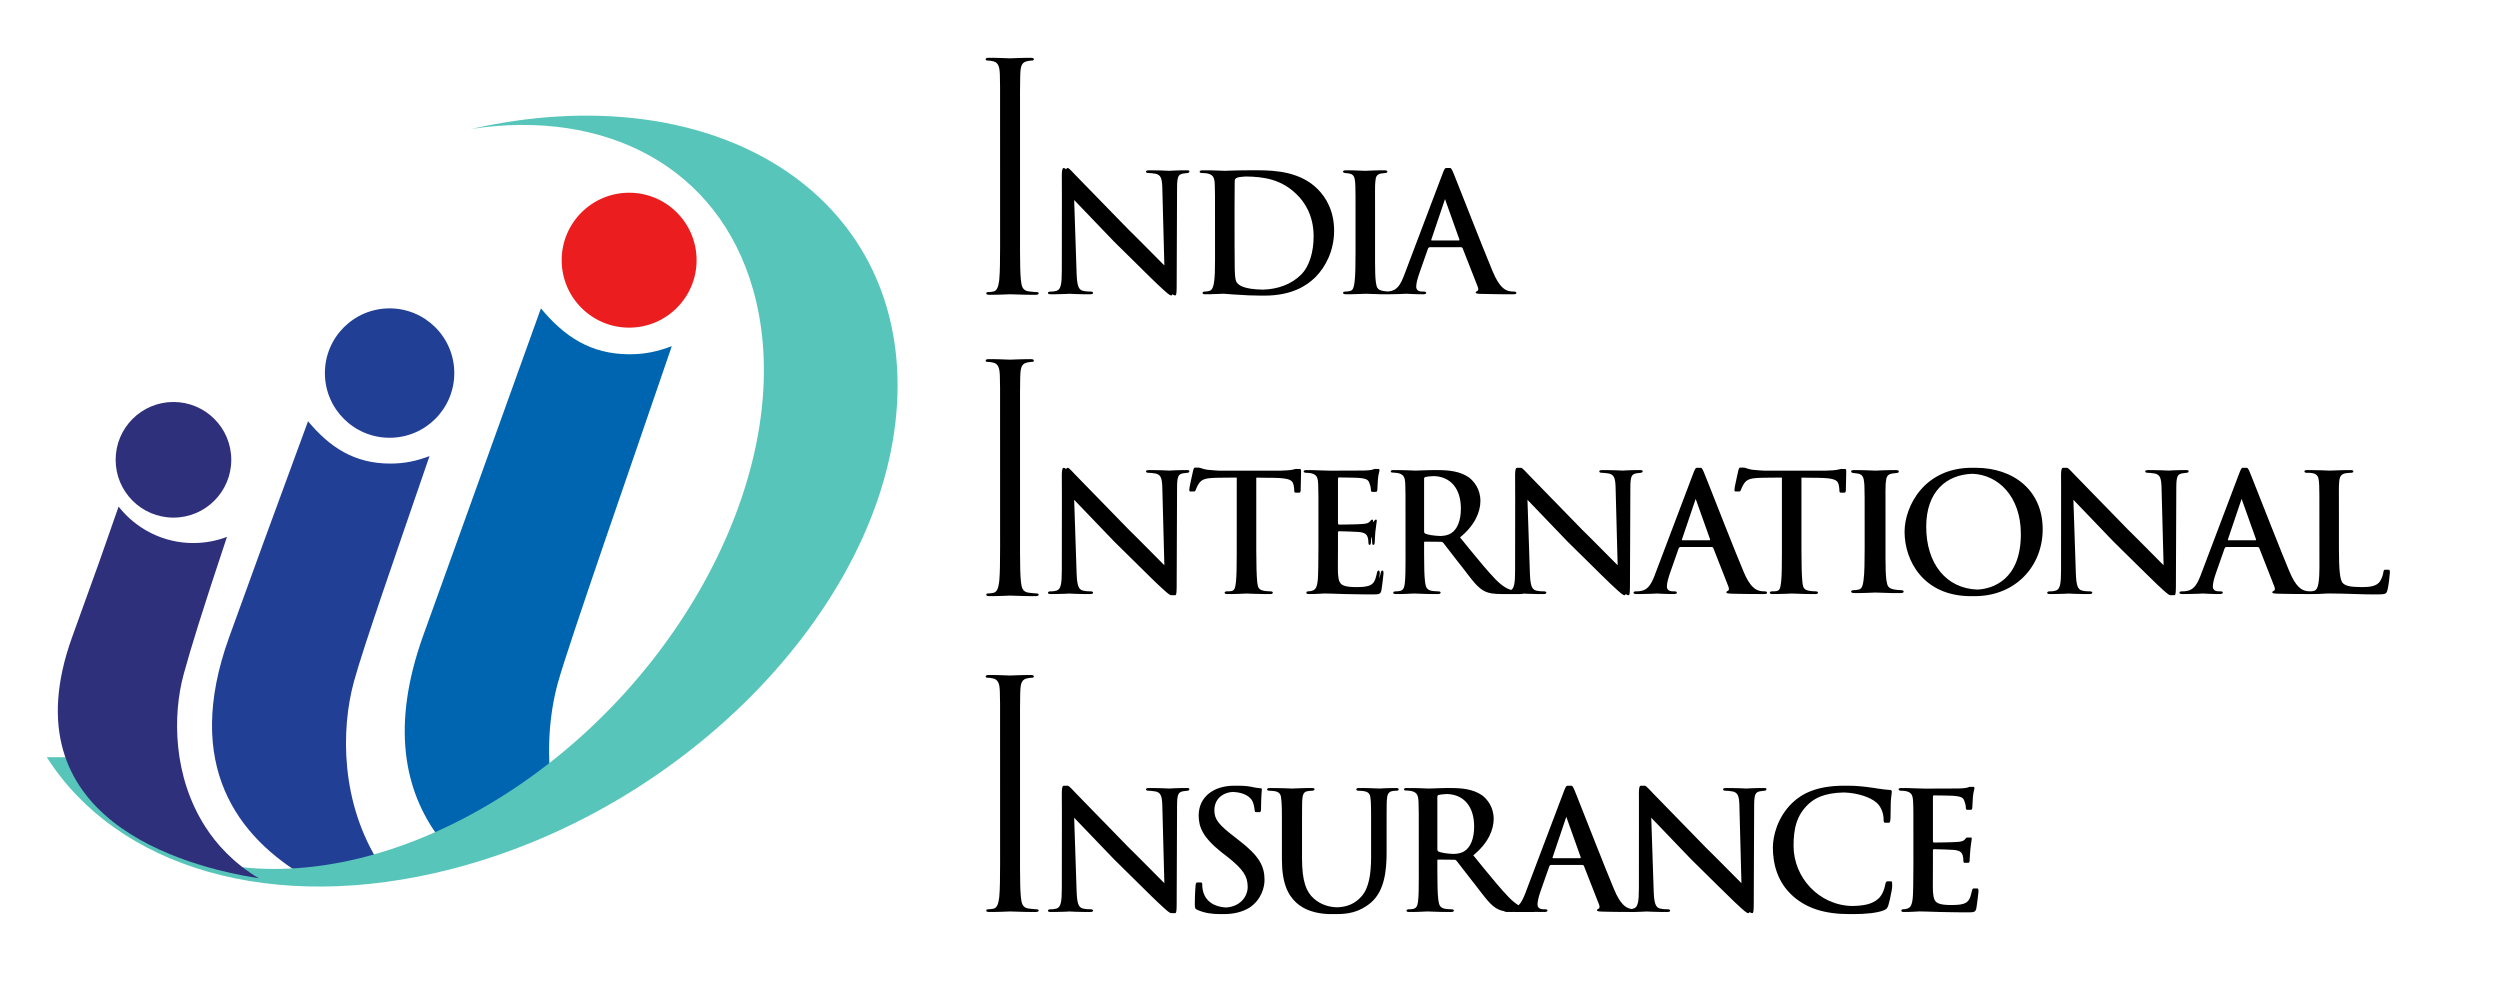
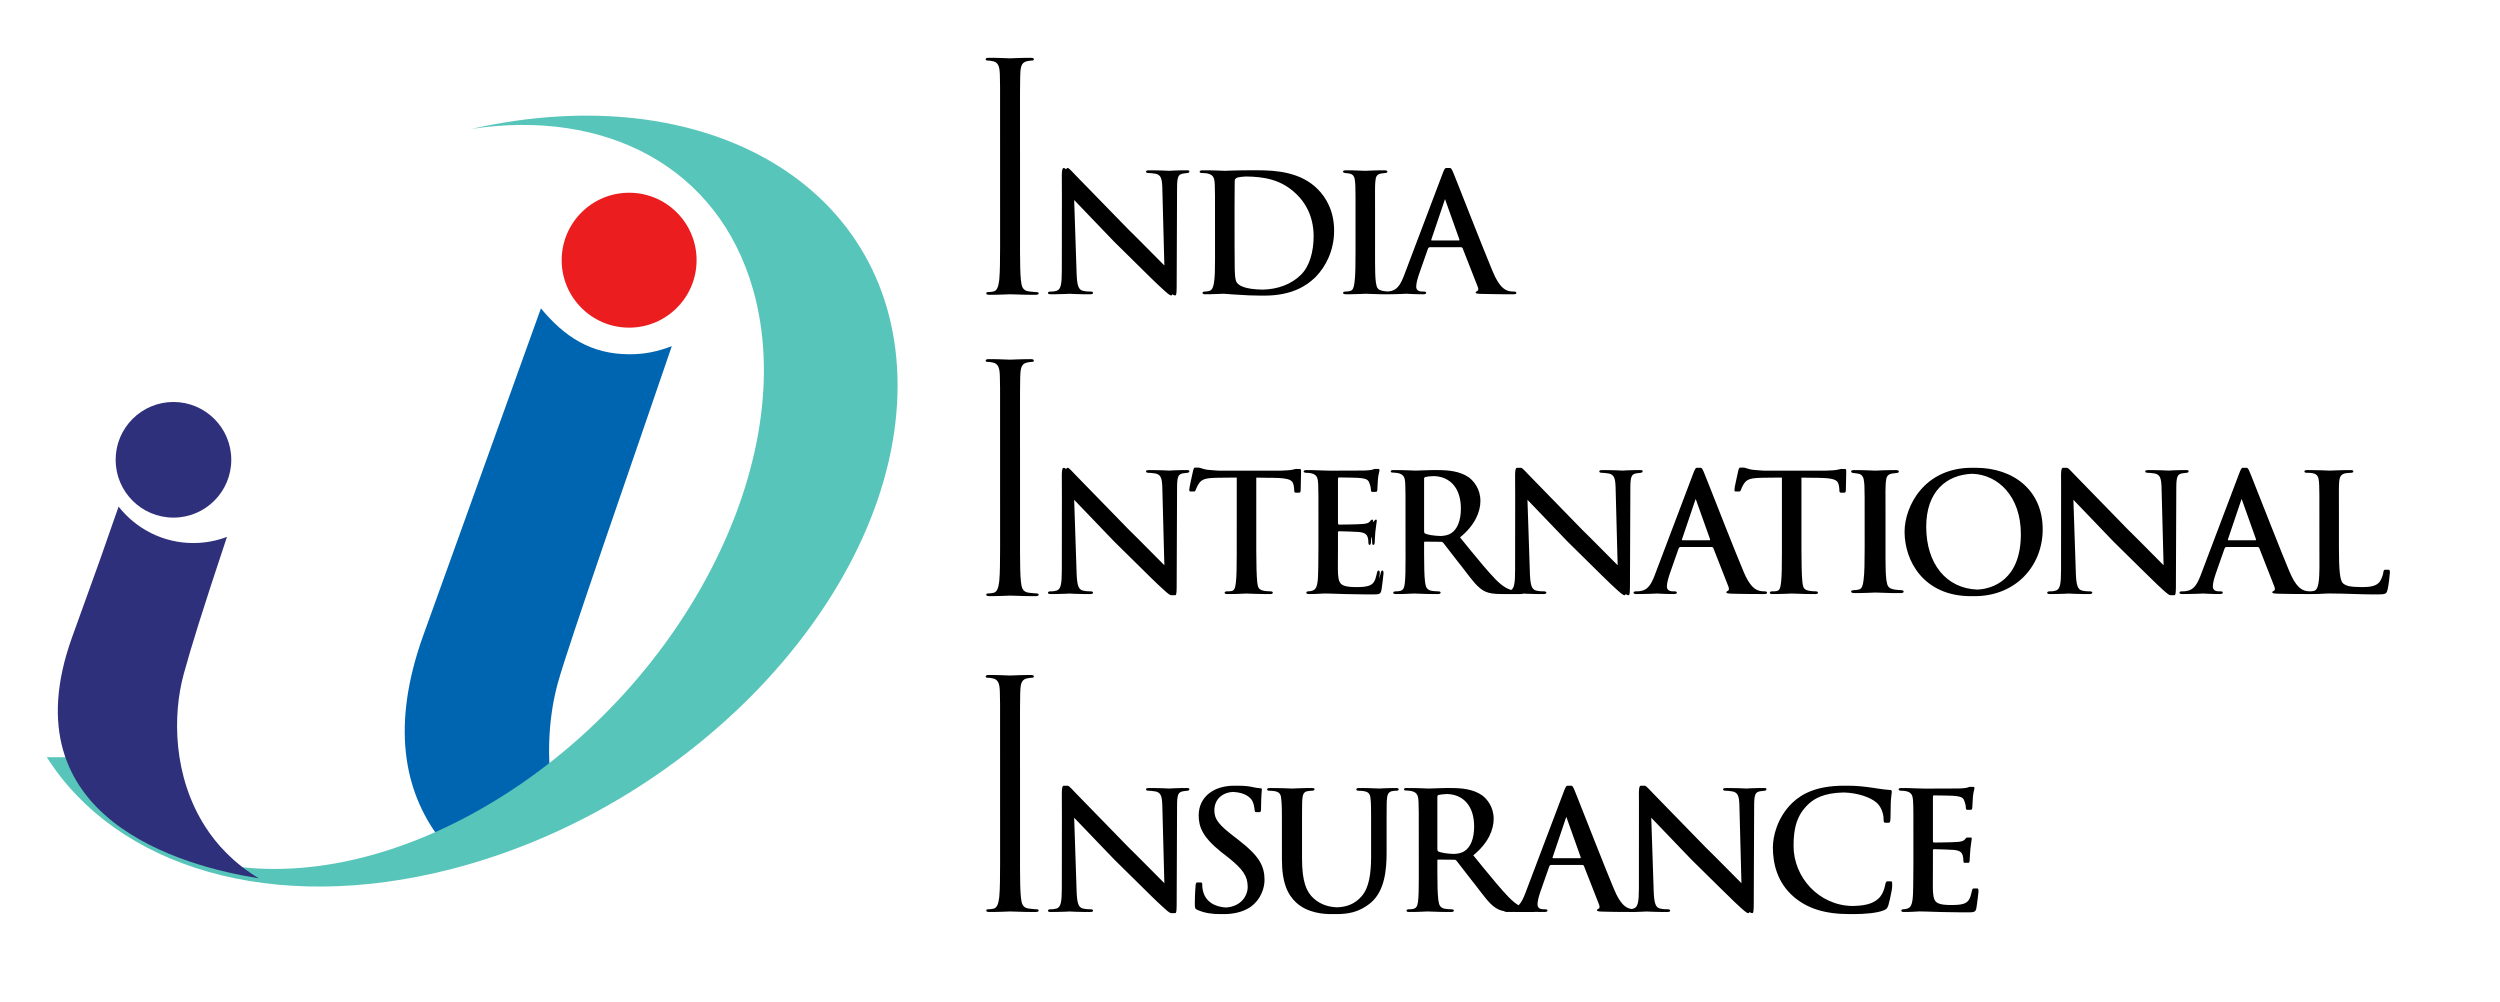
<svg xmlns="http://www.w3.org/2000/svg" width="908px" height="364px" viewBox="0 0 908 364" version="1.1">
  <title>Artboard</title>
  <g id="Artboard" stroke="none" stroke-width="1" fill="none" fill-rule="evenodd">
    <g id="logo-color-square" transform="translate(17, 21)" fill-rule="nonzero">
      <g id="Group" transform="translate(0, 21)">
-         <path d="M111.576,205.451 C115.07,192.732 126.763,159.327 139,123.656 C134.326,125.406 130.063,126.371 124.778,126.371 C111.601,126.371 102.731,120.398 94.876,111 L78.421,155.811 C74.785,165.776 70.718,176.99 66.191,189.538 C49.509,235.808 69.066,262.104 94.817,277 C105.359,276.554 111.668,274.742 121.046,272.027 C106.699,249.758 106.736,223.059 111.576,205.451 Z" id="Path" fill="#213F95" />
-         <path d="M183.508,245.113 C181.341,230.765 182.637,216.929 185.568,206.208 C189.334,192.406 213.817,122.414 227,83.724 C221.968,85.627 217.373,86.67 211.675,86.67 C197.479,86.67 187.922,80.192 179.461,70 L149.844,152.368 C145.93,163.18 141.548,175.336 136.67,188.948 C124.962,221.632 129.824,245.127 142.302,262 L183.508,245.113 Z" id="Path" fill="#0065B0" />
+         <path d="M183.508,245.113 C181.341,230.765 182.637,216.929 185.568,206.208 C189.334,192.406 213.817,122.414 227,83.724 C221.968,85.627 217.373,86.67 211.675,86.67 C197.479,86.67 187.922,80.192 179.461,70 L149.844,152.368 C145.93,163.18 141.548,175.336 136.67,188.948 C124.962,221.632 129.824,245.127 142.302,262 L183.508,245.113 " id="Path" fill="#0065B0" />
        <path d="M154.209,4.834 C202.78,-2.575 243.802,18.446 256.521,63.169 C274.146,125.11 230.808,209.044 159.718,250.643 C96.65,287.551 32.931,278.729 7.052,233.013 L0,233.013 C25.286,272.904 81.783,290.575 147.429,273.518 C236.661,250.331 309,171.756 309,98.015 C309,26.147 240.294,-14.591 154.209,4.834 Z" id="Path" fill="#57C5BA" />
        <path d="M67,125.001 C67,136.599 57.6,146 46.001,146 C34.4,146 25,136.599 25,125.001 C25,113.401 34.4,104 46.001,104 C57.6,104 67,113.401 67,125.001 Z" id="Path" fill="#2E307B" />
-         <path d="M148,93.501 C148,106.482 137.478,117 124.502,117 C111.523,117 101,106.482 101,93.501 C101,80.523 111.523,70 124.502,70 C137.478,70 148,80.523 148,93.501 Z" id="Path" fill="#213F95" />
        <path d="M236,52.499 C236,66.029 225.031,77 211.5,77 C197.969,77 187,66.029 187,52.499 C187,38.97 197.969,28 211.5,28 C225.031,28 236,38.97 236,52.499 Z" id="Path" fill="#EB1D1F" />
        <path d="M57.697,258.484 C45.689,239.904 45.704,217.565 49.72,202.854 C52.346,193.253 56.515,179.742 65.436,152.988 C61.636,154.434 57.517,155.232 53.215,155.232 C42.221,155.232 32.421,150.062 26.072,142 L19.235,161.543 C16.229,169.841 12.864,179.17 9.12,189.612 C-14.467,255.445 49.553,272.69 77,277 C67.651,271.378 61.574,264.481 57.697,258.484 Z" id="Path" fill="#2E307B" />
      </g>
      <path d="M432.644,264.37 C435.088,264.37 436.763,264.58 438.299,264.93 L439.103,265.092 C439.724,265.209 440.115,265.259 440.439,265.274 L440.673,265.28 C441.161,265.28 441.301,265.42 441.301,265.7 L441.161,267.678 C441.101,268.668 441.042,270.005 441.026,271.646 L441.022,272.491 C441.022,273.542 440.882,273.962 440.533,273.962 C440.184,273.962 439.513,273.962 439.164,273.962 C438.815,273.962 438.745,273.682 438.675,273.192 L438.611,272.635 C438.515,271.898 438.321,270.816 437.838,269.901 L437.729,269.715 C437.233,268.908 435.596,266.836 430.816,266.627 C426.916,266.846 424.057,269.324 424.057,273.332 C424.057,276.622 425.733,278.653 431.527,283.064 L433.133,284.324 C440.393,289.925 442.278,293.636 442.278,298.607 C442.278,301.128 441.231,305.609 436.973,308.549 C434.25,310.3 430.899,311 427.548,311 C427.293,311 427.04,310.997 426.789,310.992 L426.737,310.993 L426.179,311 C423.247,311 420.524,310.65 417.872,309.46 C417.012,309.062 416.966,308.789 416.964,307.333 L416.964,307.079 C416.964,303.858 417.173,301.478 417.243,300.498 C417.313,299.868 417.453,299.517 417.802,299.517 C418.151,299.517 418.821,299.517 419.171,299.517 C419.52,299.517 419.659,299.727 419.659,300.218 L419.662,300.555 C419.668,300.946 419.696,301.482 419.806,302.039 L419.869,302.318 C420.723,306.603 424.425,308.406 428.235,308.601 C433.582,308.311 436.162,304.493 436.162,301.128 C436.162,297.137 434.347,294.686 429.251,290.555 L426.458,288.385 C419.756,282.994 418.36,279.283 418.36,275.152 C418.36,268.711 423.456,264.37 431.275,264.37 C431.556,264.37 431.826,264.372 432.087,264.378 L432.644,264.37 Z M490.034,265.21 C490.732,265.21 491.011,265.35 491.011,265.7 C491.011,265.98 490.732,266.19 490.313,266.19 L489.956,266.193 C489.739,266.198 489.522,266.213 489.056,266.26 C487.102,266.47 486.822,267.73 486.683,269.761 L486.642,271.289 C486.628,272.084 486.621,273.094 486.617,274.659 L486.613,278.645 L486.613,288.665 C486.613,294.966 485.915,302.528 480.958,306.799 C476.562,310.53 472.232,310.975 468.538,310.999 L467.478,310.996 L466.814,311 L466.134,310.996 C463.625,310.962 457.864,310.599 453.759,306.799 C450.757,303.998 448.593,299.797 448.593,291.116 L448.585,275.453 C448.574,273.012 448.547,271.744 448.479,270.749 L448.438,270.235 L448.384,269.691 C448.317,267.879 447.993,266.71 446.062,266.37 L445.801,266.33 C445.382,266.26 444.544,266.19 443.986,266.19 C443.497,266.19 443.218,265.98 443.218,265.77 C443.218,265.35 443.497,265.21 444.265,265.21 C444.619,265.21 444.984,265.213 445.354,265.218 L445.634,265.21 C448.036,265.21 450.931,265.344 452.241,265.398 L454.87,265.293 C455.88,265.255 456.926,265.221 457.715,265.212 L458.087,265.21 C458.223,265.21 458.341,265.214 458.444,265.223 L459.228,265.211 L459.456,265.21 C460.224,265.21 460.434,265.35 460.434,265.7 C460.434,266.011 460.048,266.156 459.717,266.185 L459.596,266.19 C459.177,266.19 458.619,266.26 458.06,266.33 C456.385,266.54 456.105,267.73 455.966,269.691 L455.932,270.848 C455.915,271.622 455.906,272.572 455.902,274.098 L455.896,278.681 L455.896,290.765 C455.896,299.307 457.502,302.948 460.154,305.329 C462.909,307.77 465.958,308.443 468.653,308.537 C472.025,308.424 475.072,307.383 477.565,304.489 C480.267,301.372 480.943,296.288 480.984,290.442 L480.979,275.109 C480.97,272.626 480.947,271.44 480.89,270.429 L480.846,269.761 C480.706,267.73 480.497,266.68 478.263,266.33 C477.774,266.26 476.937,266.19 476.308,266.19 C475.889,266.19 475.61,265.98 475.61,265.77 C475.61,265.35 475.959,265.21 476.588,265.21 C476.96,265.21 477.339,265.213 477.719,265.219 L477.792,265.213 L477.956,265.21 L478.934,265.216 L479.59,265.227 C481.369,265.263 483.09,265.345 484.024,265.389 L485.773,265.297 C486.727,265.251 487.799,265.21 488.665,265.21 C488.791,265.21 488.903,265.214 489.002,265.224 C489.364,265.215 489.713,265.21 490.034,265.21 Z M654.109,264.37 C657.32,264.37 659.903,264.65 663.324,265.14 L665.141,265.42 C666.536,265.63 667.869,265.809 668.997,265.884 L669.467,265.91 C670.026,265.91 670.096,266.26 670.096,266.61 C670.096,266.787 670.075,266.971 670.042,267.21 L669.939,267.952 C669.877,268.44 669.806,269.097 669.747,270.041 L669.718,271.086 L669.641,275.694 C669.634,275.973 669.625,276.204 669.615,276.37 L669.607,276.482 C669.537,277.462 669.398,277.813 669.049,277.813 C668.56,277.813 668.029,277.813 667.68,277.813 C667.266,277.813 667.153,277.512 667.128,276.868 L667.121,276.482 C667.121,274.452 666.144,271.721 664.399,270.391 C662.383,268.639 657.782,266.952 652.647,266.827 C645.424,266.965 642.031,269.054 640.007,270.881 C635.469,275.012 634.422,280.053 634.422,286.214 C634.422,297.675 643.585,307.774 655.621,308.053 C659.935,307.992 663.152,307.423 665.446,305.189 C666.702,303.858 667.401,302.108 667.75,300.148 C667.889,299.447 668.099,299.097 668.518,299.097 C668.803,299.097 669.467,299.097 669.886,299.097 C670.235,299.097 670.235,299.587 670.235,300.078 C670.235,300.29 670.284,301.042 670.096,302.22 C670.084,302.292 670.072,302.365 670.06,302.439 C669.739,304.351 669.131,306.929 668.839,307.849 C668.42,308.97 668.211,309.18 667.234,309.6 C664.79,310.65 660.113,311 656.203,311 L655.535,310.996 L654.834,311 C645.619,311 639.336,308.9 634.38,304.629 C628.446,299.447 626.91,292.586 626.91,286.775 C626.91,282.854 628.446,275.922 633.961,270.601 C637.643,267.045 643.123,264.491 652.093,264.374 L653.074,264.371 L653.462,264.374 L654.109,264.37 Z M370.787,264.37 C371.08,264.37 371.624,264.874 372.119,265.383 L373.496,266.836 C375.767,269.202 384.384,278.03 393.057,286.915 L394.692,288.524 C395.248,289.073 395.812,289.634 396.379,290.199 L400.562,294.401 C401.85,295.7 403.06,296.924 404.107,297.977 L405.895,299.766 L405.142,271.278 C405.029,268.056 404.547,266.927 402.788,266.47 C401.601,266.26 400.554,266.19 400.065,266.19 C399.367,266.19 399.227,265.91 399.227,265.63 C399.227,265.28 399.786,265.21 400.484,265.21 C400.827,265.21 401.168,265.212 401.506,265.217 L401.675,265.211 L401.853,265.21 C404.201,265.21 406.507,265.338 407.701,265.394 L409.392,265.298 C410.191,265.258 411.138,265.22 412.179,265.212 L412.631,265.21 C412.774,265.21 412.897,265.212 413.003,265.218 L413.493,265.212 L414,265.21 C414.768,265.21 414.977,265.28 414.977,265.63 C414.977,265.91 414.768,266.12 414.349,266.19 C413.93,266.26 413.372,266.26 412.604,266.4 C410.998,266.75 410.509,267.45 410.509,271.651 L410.365,307.758 C410.338,310.366 410.181,310.65 409.742,310.65 C409.536,310.65 408.585,310.65 408.373,310.65 L408.281,310.644 C407.789,310.58 406.979,309.965 403.765,306.939 L403.676,306.867 C403.378,306.606 402.403,305.661 401.028,304.312 L388.255,291.721 C388.07,291.54 387.887,291.361 387.708,291.186 L373.138,275.999 L374.027,302.744 C374.193,306.945 374.662,308.575 376.302,308.97 C377.419,309.25 378.606,309.25 379.164,309.25 C379.723,309.25 380.002,309.46 380.002,309.74 C380.002,310.09 379.653,310.23 378.885,310.23 L377.765,310.224 L377.516,310.23 L376.533,310.225 C374.154,310.202 372.374,310.101 371.427,310.05 L369.734,310.138 C368.697,310.186 367.412,310.23 366.039,310.23 L365.729,310.222 L364.671,310.23 C364.042,310.23 363.623,310.16 363.623,309.74 C363.623,309.485 363.854,309.288 364.421,309.255 L364.966,309.247 C365.438,309.236 366.059,309.187 366.765,308.97 C368.301,308.479 368.65,306.589 368.65,301.478 L368.68,274.826 L368.65,267.24 L368.656,266.659 C368.693,264.943 368.912,264.37 369.418,264.37 C369.609,264.37 370.533,264.37 370.787,264.37 Z M540.023,310.23 L533.768,310.23 L532.788,310.223 L531.79,310.23 L531.499,310.222 L532.175,310.209 C531.6,310.221 531.008,310.23 530.421,310.23 C529.839,310.23 529.497,310.149 529.366,309.957 C528.643,309.826 528.029,309.642 527.415,309.39 C524.483,308.129 522.388,304.979 518.758,300.288 L517.816,299.112 C515.413,296.085 513.106,292.976 512.056,291.676 C511.777,291.396 511.637,291.256 511.219,291.256 L505.245,291.197 C505.091,291.225 505.048,291.316 505.048,291.536 L505.051,296.028 C505.063,300 505.117,303.442 505.361,305.469 L505.476,306.34 C505.687,307.749 506.092,308.863 508.119,309.11 L508.831,309.177 C509.187,309.208 509.538,309.233 509.849,309.244 L510.144,309.25 C510.772,309.25 511.052,309.46 511.052,309.67 C511.052,310.02 510.772,310.23 510.074,310.23 L508.9,310.224 L508.705,310.23 L507.647,310.224 L506.076,310.199 C504.079,310.155 502.295,310.077 501.427,310.04 L498.073,310.186 L496.891,310.222 C496.642,310.227 496.403,310.23 496.182,310.23 C496.055,310.23 495.942,310.225 495.842,310.215 L495.522,310.222 C495.273,310.227 495.035,310.23 494.813,310.23 C494.115,310.23 493.835,310.09 493.835,309.67 C493.835,309.46 494.254,309.25 494.673,309.25 C495.064,309.25 495.455,309.25 495.882,309.178 L496.209,309.11 C497.33,308.911 497.766,308.213 497.987,306.721 L498.024,306.449 C498.277,304.624 498.31,301.11 498.309,297.316 L498.304,294.028 L498.292,274.114 C498.281,272.229 498.257,271.2 498.209,270.321 L498.164,269.621 L498.121,269.165 C497.931,267.56 497.355,266.645 495.371,266.26 C495.022,266.202 494.479,266.143 493.985,266.125 L493.696,266.12 C493.207,266.12 492.928,265.98 492.928,265.7 C492.928,265.42 493.137,265.21 493.766,265.21 L494.536,265.214 C494.668,265.215 494.801,265.217 494.935,265.219 L495.03,265.212 L495.135,265.21 C495.836,265.21 496.606,265.221 497.375,265.239 L498.78,265.277 C500.129,265.319 501.338,265.37 502.002,265.398 L504.842,265.297 L507.167,265.229 C507.549,265.22 507.902,265.214 508.207,265.211 L508.496,265.21 C508.744,265.21 508.994,265.211 509.245,265.214 L509.865,265.21 C513.774,265.21 518.033,265.56 521.314,267.87 L521.589,268.083 C522.998,269.22 525.503,271.958 525.503,276.412 C525.503,280.263 523.618,285.164 518.103,289.645 L521.619,293.984 C525.173,298.349 528.242,302.018 530.948,304.839 C532.336,306.259 533.508,307.188 534.544,307.808 C535.559,306.801 536.236,305.327 536.914,303.648 L551.072,266.237 C551.684,264.659 551.898,264.37 552.342,264.37 C552.547,264.37 553.435,264.37 553.711,264.37 C554.027,264.37 554.285,264.599 554.901,266.094 L555.89,268.553 L562.58,285.505 L566.049,294.211 C567.059,296.725 567.985,299.005 568.743,300.829 L569.279,302.108 C571.583,307.639 573.607,308.549 574.585,308.9 C574.91,309.025 575.244,309.106 575.562,309.157 C575.809,309.117 576.079,309.057 576.362,308.97 C577.898,308.479 578.247,306.589 578.247,301.478 L578.267,270.652 C578.262,269.774 578.255,268.678 578.247,267.24 L578.252,266.659 C578.29,264.943 578.509,264.37 579.015,264.37 C579.206,264.37 580.13,264.37 580.383,264.37 C580.709,264.37 581.345,264.992 581.878,265.552 L583.093,266.836 L602.653,286.915 L604.289,288.524 C604.845,289.073 605.409,289.634 605.976,290.199 L607.838,292.064 C610.042,294.278 612.174,296.439 613.858,298.132 L614.798,299.075 C615.044,299.321 615.276,299.552 615.492,299.766 L614.739,271.278 C614.626,268.056 614.144,266.927 612.385,266.47 C611.198,266.26 610.151,266.19 609.662,266.19 C608.964,266.19 608.824,265.91 608.824,265.63 C608.824,265.28 609.383,265.21 610.081,265.21 C610.423,265.21 610.764,265.212 611.101,265.217 L611.272,265.211 L611.45,265.21 C613.799,265.21 616.105,265.338 617.298,265.394 L618.99,265.298 C619.788,265.258 620.736,265.22 621.776,265.212 L622.228,265.21 C622.371,265.21 622.494,265.212 622.6,265.218 L623.09,265.212 L623.597,265.21 C624.365,265.21 624.574,265.28 624.574,265.63 C624.574,265.91 624.365,266.12 623.946,266.19 C623.527,266.26 622.968,266.26 622.201,266.4 C620.644,266.739 620.137,267.408 620.108,271.279 L619.962,307.758 C619.935,310.366 619.778,310.65 619.338,310.65 C619.133,310.65 618.891,310.563 618.425,310.224 C618.328,310.584 618.181,310.65 617.969,310.65 L617.878,310.644 C617.386,310.58 616.575,309.965 613.362,306.939 L613.259,306.856 C612.167,305.887 603.09,296.853 597.305,291.186 L582.735,275.999 L583.623,302.744 C583.79,306.945 584.259,308.575 585.899,308.97 C587.016,309.25 588.202,309.25 588.761,309.25 C589.319,309.25 589.599,309.46 589.599,309.74 C589.599,310.09 589.249,310.23 588.482,310.23 L587.362,310.224 L587.113,310.23 L586.131,310.225 C583.753,310.202 581.974,310.101 581.026,310.05 L579.393,310.135 C578.729,310.166 577.958,310.196 577.126,310.214 L576.886,310.228 C576.842,310.229 576.796,310.23 576.749,310.23 L575.486,310.228 L575.38,310.23 L571.09,310.208 C570.193,310.199 569.209,310.186 568.194,310.169 L566.852,310.143 L564.769,310.09 L564.313,310.063 C563.344,309.998 563.023,309.906 563.023,309.6 C563.023,309.39 563.233,309.18 563.512,309.11 C563.791,308.97 564.21,308.619 563.791,307.569 L558.276,293.496 C558.136,293.286 557.997,293.146 557.718,293.146 L546.381,293.146 C546.032,293.146 545.822,293.356 545.683,293.706 L542.611,302.458 C541.913,304.419 541.424,306.309 541.424,307.429 C541.424,308.689 542.192,309.25 543.728,309.25 L544.217,309.25 C544.845,309.25 545.054,309.46 545.054,309.74 C545.054,310.09 544.496,310.23 544.007,310.23 L543.52,310.224 C543.344,310.221 543.157,310.216 542.961,310.209 C542.855,310.223 542.745,310.23 542.638,310.23 L542.095,310.223 C541.702,310.215 541.252,310.199 540.787,310.179 C540.603,310.214 540.353,310.23 540.023,310.23 Z M699.84,264.79 C699.98,264.79 700.119,264.93 700.119,265.28 C700.119,265.7 699.7,266.68 699.561,268.43 L699.393,271.296 C699.379,271.548 699.365,271.805 699.351,272.071 C699.351,272.701 699.212,273.122 698.863,273.122 C698.514,273.122 697.843,273.122 697.494,273.122 C697.145,273.122 697.005,272.841 697.005,272.351 C696.935,271.301 696.726,270.601 696.516,270.111 C696.126,268.807 695.555,268.292 692.661,268.058 L691.979,268.01 C691.656,267.985 690.575,267.961 689.309,267.939 L685.291,267.883 C685.138,267.923 685.04,268.079 685.04,268.43 L685.04,284.324 C685.04,284.744 685.11,285.024 685.459,285.024 L685.481,285.013 L688.767,284.968 C690.772,284.933 692.805,284.882 693.515,284.814 C695.12,284.744 696.167,284.534 696.726,283.764 C697.005,283.344 697.215,283.204 697.494,283.204 C697.633,283.204 698.583,283.204 698.863,283.204 C699.002,283.204 699.142,283.274 699.142,283.624 C699.142,283.953 698.895,285.151 698.691,286.984 L698.653,287.335 C698.444,289.295 698.444,290.695 698.374,291.606 C698.304,292.166 698.165,292.376 697.885,292.376 C697.571,292.376 696.796,292.376 696.516,292.376 C696.202,292.376 696.114,292.036 696.1,291.61 L696.098,291.466 C696.098,291.046 696.028,290.345 695.888,289.785 L695.817,289.566 C695.54,288.76 695.025,287.951 692.845,287.714 L692.537,287.685 C691.263,287.574 687.439,287.463 685.356,287.421 C685.09,287.472 685.04,287.659 685.04,287.895 L685.036,294.239 C685.028,295.685 685.013,297.676 685.01,299.367 L685.014,301.369 C685.018,301.894 685.027,302.301 685.04,302.528 L685.082,303.176 C685.249,305.345 685.656,306.504 686.995,307.079 C687.902,307.504 689.282,307.666 691.179,307.701 L692.22,307.709 C693.424,307.697 694.839,307.623 696.028,307.289 C698.035,306.685 698.567,305.374 699.1,302.986 L699.169,302.668 C699.309,301.968 699.518,301.688 699.798,301.688 C700.216,301.688 700.887,301.688 701.166,301.688 C701.585,301.688 701.585,302.318 701.585,302.738 L701.578,302.894 C701.55,303.275 701.45,304.155 701.328,305.136 L701.055,307.229 C700.962,307.91 700.876,308.496 700.817,308.83 C700.538,310.23 700.049,310.37 697.746,310.37 L695.836,310.369 C691.612,310.359 689.717,310.23 687.371,310.23 L682.601,310.078 C681.768,310.054 680.938,310.036 680.147,310.026 C678.694,310.05 677.444,310.23 675.895,310.23 C675.75,310.23 675.62,310.222 675.506,310.207 L675.337,310.214 L674.526,310.23 C673.897,310.23 673.548,310.09 673.548,309.74 C673.548,309.46 673.828,309.25 674.177,309.25 C674.512,309.25 674.892,309.205 675.28,309.115 L675.573,309.04 C676.83,308.759 677.667,307.849 677.807,303.508 L677.881,300.562 C677.919,298.665 677.947,296.286 677.947,292.936 L677.94,274.999 C677.929,272.282 677.901,271.113 677.83,270.024 L677.807,269.691 C677.667,267.73 677.179,266.75 675.154,266.33 C674.735,266.26 674.037,266.19 673.479,266.19 C672.99,266.19 672.571,265.98 672.571,265.77 C672.571,265.35 672.92,265.21 673.618,265.21 C673.923,265.21 674.25,265.216 674.617,265.228 C674.727,265.215 674.85,265.21 674.987,265.21 L675.733,265.22 C677.068,265.254 678.92,265.361 682.178,265.42 L693.755,265.376 C694.263,265.37 694.652,265.362 694.88,265.354 L695.628,265.314 C696.527,265.259 697.112,265.19 697.559,265.049 L697.99,264.897 C698.179,264.825 698.272,264.79 698.471,264.79 C698.584,264.79 699.561,264.79 699.84,264.79 Z M357.145,224.163 L357.378,224.163 C358.146,224.163 358.495,224.303 358.495,224.723 C358.495,225.003 358.216,225.143 357.937,225.143 C357.448,225.143 357.029,225.213 356.192,225.353 C354.385,225.688 353.797,226.795 353.628,229.044 L353.581,229.814 L353.535,230.897 C353.497,232.041 353.481,233.534 353.474,236.19 L353.47,238.674 L353.474,294.565 C353.489,298.957 353.547,302.548 353.783,304.805 L353.818,305.119 C354.027,307.149 354.446,308.689 356.541,308.97 L357.276,309.065 C357.966,309.146 358.707,309.216 359.141,309.24 L359.403,309.25 C360.031,309.25 360.241,309.46 360.241,309.67 C360.241,310.02 359.961,310.23 359.193,310.23 L358.007,310.225 L357.825,310.23 L357.098,310.227 L355.438,310.207 C353.133,310.167 350.946,310.083 349.86,310.043 L346.65,310.165 C345.565,310.201 344.472,310.23 343.695,310.23 C343.574,310.23 343.463,310.226 343.363,310.219 L342.326,310.23 C341.558,310.23 341.209,310.09 341.209,309.67 C341.209,309.479 341.325,309.288 341.818,309.255 L341.977,309.25 C342.396,309.25 343.164,309.18 343.792,309.04 C345.189,308.759 345.608,307.149 345.887,305.119 L345.954,304.474 C346.194,301.863 346.23,297.684 346.235,292.635 C346.231,267.231 346.228,248.837 346.226,237.454 C346.223,226.07 346.223,225.139 346.225,234.659 C346.214,232.457 346.191,231.246 346.144,230.214 L346.11,229.579 L346.096,229.344 C345.963,227.071 345.321,225.884 343.927,225.476 L343.723,225.423 C342.955,225.213 342.047,225.143 341.558,225.143 C341.279,225.143 341,225.003 341,224.723 C341,224.303 341.349,224.163 342.117,224.163 L342.796,224.167 C342.917,224.169 343.04,224.171 343.167,224.173 L343.303,224.166 L343.486,224.163 L344.261,224.169 C344.676,224.175 345.125,224.185 345.587,224.197 L346.676,224.23 C347.914,224.271 349.111,224.32 349.842,224.349 L353.052,224.228 C354.139,224.191 355.233,224.163 356.009,224.163 C356.137,224.163 356.254,224.166 356.359,224.175 L357.145,224.163 Z M357.145,109.444 L357.378,109.444 C358.146,109.444 358.495,109.584 358.495,110.004 C358.495,110.284 358.216,110.424 357.937,110.424 C357.448,110.424 357.029,110.494 356.192,110.634 C354.385,110.97 353.797,112.077 353.628,114.325 L353.581,115.096 L353.535,116.179 C353.497,117.322 353.481,118.816 353.474,121.471 L353.47,123.956 L353.474,179.846 C353.489,184.238 353.547,187.829 353.783,190.087 L353.818,190.4 C354.027,192.431 354.446,193.971 356.541,194.251 L357.276,194.346 C357.966,194.428 358.707,194.497 359.141,194.522 L359.403,194.531 C360.031,194.531 360.241,194.741 360.241,194.951 C360.241,195.301 359.961,195.511 359.193,195.511 L358.007,195.507 L357.825,195.511 L357.098,195.509 L355.438,195.489 C353.133,195.448 350.946,195.365 349.86,195.324 L346.65,195.446 C345.565,195.482 344.472,195.511 343.695,195.511 C343.574,195.511 343.463,195.508 343.363,195.5 L342.326,195.511 C341.558,195.511 341.209,195.371 341.209,194.951 C341.209,194.76 341.325,194.569 341.818,194.536 L341.977,194.531 C342.396,194.531 343.164,194.461 343.792,194.321 C345.189,194.041 345.608,192.431 345.887,190.4 L345.954,189.755 C346.194,187.145 346.23,182.966 346.235,177.917 C346.231,152.512 346.228,134.119 346.226,122.735 C346.223,111.352 346.223,110.42 346.225,119.941 C346.214,117.739 346.191,116.527 346.144,115.496 L346.11,114.86 L346.096,114.625 C345.963,112.353 345.321,111.165 343.927,110.757 L343.723,110.704 C342.955,110.494 342.047,110.424 341.558,110.424 C341.279,110.424 341,110.284 341,110.004 C341,109.584 341.349,109.444 342.117,109.444 L342.796,109.449 C342.917,109.451 343.04,109.453 343.167,109.455 L343.303,109.447 L343.486,109.444 L344.261,109.45 C344.676,109.456 345.125,109.466 345.587,109.479 L346.676,109.512 C347.914,109.552 349.111,109.602 349.842,109.63 L353.052,109.509 C354.139,109.473 355.233,109.444 356.009,109.444 C356.137,109.444 356.254,109.448 356.359,109.456 L357.145,109.444 Z M357.145,0 L357.378,0 C358.146,0 358.495,0.14 358.495,0.56 C358.495,0.84 358.216,0.98 357.937,0.98 C357.448,0.98 357.029,1.05 356.192,1.19 C354.385,1.526 353.797,2.633 353.628,4.881 L353.581,5.652 L353.535,6.735 C353.497,7.878 353.481,9.372 353.474,12.027 L353.47,14.512 L353.474,70.402 C353.489,74.794 353.547,78.385 353.783,80.643 L353.818,80.956 C354.027,82.987 354.446,84.527 356.541,84.807 L357.276,84.902 C357.966,84.984 358.707,85.053 359.141,85.078 L359.403,85.087 C360.031,85.087 360.241,85.297 360.241,85.507 C360.241,85.857 359.961,86.067 359.193,86.067 L358.007,86.063 L357.825,86.067 L357.098,86.065 L355.438,86.045 C353.133,86.004 350.946,85.921 349.86,85.88 L346.65,86.002 C345.565,86.038 344.472,86.067 343.695,86.067 C343.574,86.067 343.463,86.064 343.363,86.056 L342.326,86.067 C341.558,86.067 341.209,85.927 341.209,85.507 C341.209,85.316 341.325,85.125 341.818,85.092 L341.977,85.087 C342.396,85.087 343.164,85.017 343.792,84.877 C345.189,84.597 345.608,82.987 345.887,80.956 L345.954,80.311 C346.194,77.701 346.23,73.522 346.235,68.472 C346.231,43.068 346.228,24.674 346.226,13.291 C346.223,1.908 346.223,0.976 346.225,10.497 C346.214,8.295 346.191,7.083 346.144,6.052 L346.11,5.416 L346.096,5.181 C345.963,2.909 345.321,1.721 343.927,1.313 L343.723,1.26 C342.955,1.05 342.047,0.98 341.558,0.98 C341.279,0.98 341,0.84 341,0.56 C341,0.14 341.349,0 342.117,0 L342.796,0.005 C342.917,0.007 343.04,0.008 343.167,0.011 L343.303,0.003 L343.486,0 L344.261,0.006 C344.676,0.012 345.125,0.022 345.587,0.035 L346.676,0.068 C347.914,0.108 349.111,0.158 349.842,0.186 L353.052,0.065 C354.139,0.029 355.233,0 356.009,0 C356.137,0 356.254,0.004 356.359,0.012 L357.145,0 Z M551.882,275.666 L546.939,290.275 C546.8,290.555 546.939,290.695 547.079,290.695 L556.88,290.695 C557.159,290.695 557.159,290.485 557.089,290.275 L551.882,275.666 Z M508.673,267.39 L508.356,267.402 C507.127,267.449 506.111,267.569 505.467,267.73 C505.257,267.8 505.048,268.01 505.048,268.36 L505.048,287.405 C505.048,287.755 505.118,288.105 505.397,288.245 C506.227,288.693 508.632,289.083 510.959,289.146 C512.254,289.11 513.685,288.929 514.919,288.105 C517.013,286.775 518.409,283.694 518.409,279.213 C518.409,271.799 514.588,267.622 508.673,267.39 Z M671.526,149.737 C672.283,149.737 672.661,149.889 672.661,150.268 C672.661,150.541 672.477,150.691 671.999,150.774 L671.829,150.799 C671.375,150.875 670.996,150.875 670.467,150.951 C668.441,151.231 668.092,152.223 667.931,154.104 L667.863,155.066 C667.827,155.7 667.81,156.367 667.803,157.321 L667.818,167.325 L667.814,181.631 C667.823,184.976 667.878,187.798 668.121,189.554 L668.198,190.077 C668.486,191.891 668.891,192.628 670.694,193.045 C671.677,193.273 673.266,193.348 673.569,193.348 C674.25,193.424 674.401,193.576 674.401,193.88 C674.401,194.183 674.099,194.411 673.342,194.411 L672.177,194.404 L671.973,194.411 L671.244,194.408 L669.777,194.39 C667.426,194.348 665.193,194.254 664.072,194.209 L661.342,194.324 C660.109,194.37 658.8,194.411 657.907,194.411 C657.791,194.411 657.679,194.406 657.574,194.397 L656.857,194.409 C656.746,194.41 656.639,194.411 656.538,194.411 C655.857,194.411 655.328,194.259 655.328,193.88 C655.328,193.606 655.573,193.395 656.118,193.355 L656.311,193.348 C656.689,193.348 657.522,193.273 658.127,193.121 C659.22,192.863 659.548,191.728 659.762,190.274 L659.867,189.478 C660.192,187.137 660.238,182.844 660.244,178.081 L660.235,159.653 C660.224,157.612 660.202,156.458 660.156,155.512 L660.11,154.745 L660.094,154.517 C659.943,152.469 659.489,151.33 657.9,151.027 C657.252,150.897 656.77,150.878 656.359,150.828 L656.16,150.799 C655.63,150.723 655.328,150.572 655.328,150.268 C655.328,149.92 655.582,149.764 656.265,149.74 L656.462,149.737 C656.776,149.737 657.125,149.741 657.495,149.748 L657.634,149.74 L657.831,149.737 C658.64,149.737 659.683,149.764 660.711,149.799 L663.571,149.915 C663.745,149.923 663.905,149.93 664.045,149.937 L666.995,149.815 L667.622,149.792 C668.561,149.76 669.476,149.737 670.157,149.737 C670.279,149.737 670.391,149.741 670.493,149.749 L671.207,149.738 C671.318,149.737 671.425,149.737 671.526,149.737 Z M700.543,148.897 C714.365,148.897 724.907,157.158 724.907,171.232 C724.907,184.605 715.063,195.527 700.194,195.527 L699.478,195.52 L698.825,195.527 C681.721,195.527 674.74,182.784 674.74,172.142 C674.74,162.83 681.93,148.897 699.174,148.897 C699.405,148.897 699.636,148.899 699.866,148.904 L700.543,148.897 Z M535.206,194.757 L528.951,194.757 L528.059,194.751 C525.377,194.713 523.987,194.487 522.598,193.917 C519.666,192.656 517.571,189.506 513.941,184.815 L512.999,183.639 C510.596,180.612 508.289,177.503 507.239,176.203 C506.96,175.923 506.82,175.783 506.402,175.783 L500.428,175.724 C500.274,175.752 500.231,175.843 500.231,176.063 L500.234,180.556 C500.246,184.527 500.3,187.969 500.544,189.996 L500.659,190.867 C500.87,192.276 501.275,193.39 503.302,193.637 L504.014,193.704 C504.37,193.735 504.721,193.76 505.032,193.771 L505.327,193.777 C505.955,193.777 506.235,193.987 506.235,194.197 C506.235,194.547 505.955,194.757 505.257,194.757 L504.083,194.751 L503.888,194.757 L502.83,194.751 L501.259,194.726 C499.262,194.682 497.478,194.604 496.61,194.567 L493.256,194.713 L492.074,194.749 C491.825,194.754 491.586,194.757 491.365,194.757 C491.238,194.757 491.125,194.752 491.025,194.742 L490.705,194.749 C490.456,194.754 490.218,194.757 489.996,194.757 C489.298,194.757 489.018,194.617 489.018,194.197 C489.018,193.987 489.437,193.777 489.856,193.777 C490.247,193.777 490.638,193.777 491.065,193.705 L491.392,193.637 C492.513,193.438 492.949,192.74 493.17,191.248 L493.207,190.976 C493.46,189.151 493.493,185.637 493.492,181.843 L493.487,178.555 L493.475,158.642 C493.464,156.756 493.44,155.727 493.392,154.848 L493.347,154.148 L493.304,153.693 C493.114,152.087 492.538,151.172 490.554,150.787 C490.205,150.729 489.662,150.67 489.168,150.653 L488.879,150.647 C488.39,150.647 488.111,150.507 488.111,150.227 C488.111,149.947 488.32,149.737 488.949,149.737 L489.719,149.741 C489.851,149.742 489.984,149.744 490.118,149.746 L490.213,149.739 L490.318,149.737 C491.019,149.737 491.789,149.748 492.558,149.766 L493.963,149.804 C495.312,149.846 496.521,149.897 497.185,149.925 L500.025,149.824 L502.35,149.756 C502.732,149.747 503.085,149.741 503.39,149.738 L503.679,149.737 C503.927,149.737 504.177,149.738 504.428,149.741 L505.048,149.737 C508.957,149.737 513.216,150.087 516.497,152.397 L516.772,152.61 C518.181,153.747 520.686,156.485 520.686,160.939 C520.686,164.79 518.801,169.691 513.286,174.172 L516.802,178.511 C520.356,182.876 523.425,186.545 526.131,189.366 C528.557,191.849 530.324,192.828 531.856,193.286 C533.006,192.56 533.283,190.563 533.283,186.005 L533.313,159.42 L533.283,151.767 L533.289,151.186 C533.327,149.47 533.546,148.897 534.051,148.897 C534.243,148.897 535.167,148.897 535.42,148.897 C535.713,148.897 536.258,149.401 536.752,149.91 L538.13,151.363 C540.4,153.729 549.018,162.558 557.69,171.442 L559.326,173.051 C559.882,173.6 560.446,174.161 561.013,174.726 L564.639,178.367 C566.134,179.874 567.544,181.3 568.741,182.504 L570.528,184.293 L569.776,155.805 C569.663,152.583 569.181,151.455 567.421,150.997 C566.235,150.787 565.187,150.717 564.699,150.717 C564.001,150.717 563.861,150.437 563.861,150.157 C563.861,149.807 564.419,149.737 565.118,149.737 C565.46,149.737 565.802,149.74 566.14,149.744 L566.309,149.739 L566.486,149.737 C568.835,149.737 571.141,149.865 572.334,149.921 L574.025,149.825 C574.824,149.785 575.772,149.747 576.813,149.739 L577.265,149.737 C577.407,149.737 577.531,149.739 577.637,149.745 L578.127,149.739 L578.634,149.737 C579.402,149.737 579.611,149.807 579.611,150.157 C579.611,150.437 579.402,150.647 578.983,150.717 C578.564,150.787 578.005,150.787 577.237,150.927 C575.632,151.277 575.143,151.977 575.143,156.178 L574.999,192.285 C574.972,194.893 574.815,195.177 574.375,195.177 C574.17,195.177 573.928,195.091 573.462,194.752 C573.365,195.111 573.218,195.177 573.006,195.177 L572.915,195.171 C572.423,195.108 571.612,194.492 568.399,191.466 L568.257,191.348 C567.404,190.577 563,186.219 558.47,181.747 L552.342,175.713 L537.772,160.526 L538.66,187.271 C538.827,191.472 539.296,193.102 540.935,193.497 C542.052,193.777 543.239,193.777 543.798,193.777 C544.356,193.777 544.635,193.987 544.635,194.267 C544.635,194.617 544.286,194.757 543.518,194.757 L542.399,194.751 L542.15,194.757 L541.177,194.752 C538.979,194.731 537.292,194.644 536.298,194.59 L536.34,194.562 C536.177,194.699 535.837,194.757 535.206,194.757 Z M370.787,148.897 C371.08,148.897 371.624,149.401 372.119,149.91 L373.496,151.363 C375.767,153.729 384.384,162.558 393.057,171.442 L394.692,173.051 C395.248,173.6 395.812,174.161 396.379,174.726 L400.562,178.928 C401.85,180.227 403.06,181.451 404.107,182.504 L405.895,184.293 L405.142,155.805 C405.029,152.583 404.547,151.455 402.788,150.997 C401.601,150.787 400.554,150.717 400.065,150.717 C399.367,150.717 399.227,150.437 399.227,150.157 C399.227,149.807 399.786,149.737 400.484,149.737 C400.827,149.737 401.168,149.74 401.506,149.744 L401.675,149.739 L401.853,149.737 C404.201,149.737 406.507,149.865 407.701,149.921 L409.392,149.825 C410.191,149.785 411.138,149.747 412.179,149.739 L412.631,149.737 C412.774,149.737 412.897,149.739 413.003,149.745 L413.493,149.739 L414,149.737 C414.768,149.737 414.977,149.807 414.977,150.157 C414.977,150.437 414.768,150.647 414.349,150.717 C413.93,150.787 413.372,150.787 412.604,150.927 C410.998,151.277 410.509,151.977 410.509,156.178 L410.365,192.285 C410.338,194.893 410.181,195.177 409.742,195.177 C409.536,195.177 408.585,195.177 408.373,195.177 L408.281,195.171 C407.789,195.108 406.979,194.492 403.765,191.466 L403.676,191.394 C403.378,191.133 402.403,190.188 401.028,188.839 L388.255,176.248 C388.07,176.067 387.887,175.888 387.708,175.713 L373.138,160.526 L374.027,187.271 C374.193,191.472 374.662,193.102 376.302,193.497 C377.419,193.777 378.606,193.777 379.164,193.777 C379.723,193.777 380.002,193.987 380.002,194.267 C380.002,194.617 379.653,194.757 378.885,194.757 L377.765,194.751 L377.516,194.757 L376.533,194.752 C374.154,194.729 372.374,194.628 371.427,194.577 L369.734,194.665 C368.697,194.713 367.412,194.757 366.039,194.757 L365.729,194.749 L364.671,194.757 C364.042,194.757 363.623,194.687 363.623,194.267 C363.623,194.012 363.854,193.815 364.421,193.782 L364.966,193.774 C365.438,193.763 366.059,193.714 366.765,193.497 C368.301,193.007 368.65,191.116 368.65,186.005 L368.68,159.353 L368.65,151.767 L368.656,151.186 C368.693,149.47 368.912,148.897 369.418,148.897 C369.609,148.897 369.908,149.111 370.229,149.402 C370.352,149.041 370.533,148.897 370.787,148.897 Z M733.708,148.897 C734.033,148.897 734.669,149.519 735.202,150.079 L736.417,151.363 L755.977,171.442 L757.613,173.051 C758.169,173.6 758.733,174.161 759.3,174.726 L761.162,176.591 L768.122,183.602 C768.368,183.848 768.6,184.079 768.816,184.293 L768.063,155.805 C767.95,152.583 767.468,151.455 765.709,150.997 C764.522,150.787 763.475,150.717 762.986,150.717 C762.288,150.717 762.148,150.437 762.148,150.157 C762.148,149.807 762.707,149.737 763.405,149.737 C763.747,149.737 764.088,149.74 764.425,149.744 L764.596,149.739 L764.774,149.737 C767.123,149.737 769.429,149.865 770.622,149.921 L772.314,149.825 C773.112,149.785 774.06,149.747 775.1,149.739 L775.552,149.737 C775.695,149.737 775.818,149.739 775.925,149.745 L776.414,149.739 L776.921,149.737 C777.689,149.737 777.898,149.807 777.898,150.157 C777.898,150.437 777.689,150.647 777.27,150.717 C776.851,150.787 776.293,150.787 775.525,150.927 C773.968,151.267 773.461,151.935 773.432,155.806 L773.286,192.285 C773.259,194.893 773.102,195.177 772.662,195.177 C772.457,195.177 771.506,195.177 771.294,195.177 L771.202,195.171 C770.71,195.108 769.899,194.492 766.686,191.466 L766.583,191.383 C765.491,190.414 756.414,181.381 750.629,175.713 L736.059,160.526 L736.948,187.271 C737.114,191.472 737.583,193.102 739.223,193.497 C740.34,193.777 741.526,193.777 742.085,193.777 C742.643,193.777 742.923,193.987 742.923,194.267 C742.923,194.617 742.574,194.757 741.806,194.757 L740.686,194.751 L740.437,194.757 L739.454,194.752 C737.075,194.729 735.295,194.628 734.348,194.577 L732.653,194.665 C731.617,194.713 730.332,194.757 728.96,194.757 L728.65,194.749 L727.592,194.757 C726.963,194.757 726.544,194.687 726.544,194.267 C726.544,194.012 726.775,193.815 727.342,193.782 L727.887,193.774 C728.359,193.763 728.98,193.714 729.686,193.497 C731.222,193.007 731.571,191.116 731.571,186.005 L731.591,155.179 C731.586,154.301 731.579,153.206 731.571,151.767 L731.577,151.186 C731.614,149.47 731.833,148.897 732.339,148.897 C732.53,148.897 733.454,148.897 733.708,148.897 Z M483.751,149.317 C483.89,149.317 484.03,149.457 484.03,149.807 C484.03,150.227 483.611,151.207 483.472,152.958 L483.346,155.085 C483.318,155.568 483.29,156.066 483.262,156.598 C483.262,157.228 483.122,157.649 482.773,157.649 C482.424,157.649 481.754,157.649 481.405,157.649 C481.055,157.649 480.916,157.369 480.916,156.878 C480.846,155.828 480.637,155.128 480.427,154.638 C480.037,153.334 479.466,152.819 476.572,152.585 L475.889,152.537 C475.567,152.513 474.486,152.488 473.22,152.466 L469.201,152.411 C469.048,152.451 468.951,152.606 468.951,152.958 L468.951,168.851 C468.951,169.271 469.021,169.551 469.37,169.551 L469.392,169.541 L472.678,169.495 C474.683,169.46 476.716,169.409 477.425,169.341 C479.031,169.271 480.078,169.061 480.637,168.291 C480.916,167.871 481.125,167.731 481.405,167.731 C481.544,167.731 481.684,167.801 481.684,168.151 L481.674,168.307 C481.664,168.403 481.647,168.527 481.625,168.677 C481.771,168.568 481.897,168.44 482.005,168.291 C482.285,167.871 482.494,167.731 482.773,167.731 C482.913,167.731 483.053,167.801 483.053,168.151 C483.053,168.501 482.773,169.831 482.564,171.862 L482.481,172.727 C482.353,174.241 482.344,175.363 482.285,176.133 C482.215,176.693 482.075,176.903 481.796,176.903 C481.482,176.903 481.394,176.563 481.379,176.137 L481.377,175.993 C481.377,175.573 481.307,174.872 481.168,174.312 C481.127,174.179 481.083,174.044 481.03,173.911 L480.933,175.884 C480.927,175.971 480.922,176.054 480.916,176.133 C480.846,176.693 480.706,176.903 480.427,176.903 C480.113,176.903 480.025,176.563 480.011,176.137 L480.008,175.993 C480.008,175.573 479.938,174.872 479.799,174.312 L479.728,174.093 C479.451,173.287 478.936,172.479 476.756,172.241 L476.448,172.212 C475.174,172.101 471.351,171.99 469.268,171.948 C469,171.999 468.951,172.185 468.951,172.422 L468.95,178.056 L468.92,183.894 L468.925,185.896 C468.929,186.421 468.937,186.828 468.951,187.055 L468.992,187.703 C469.159,189.872 469.567,191.031 470.905,191.606 C471.813,192.031 473.192,192.193 475.089,192.228 L476.131,192.237 C477.334,192.224 478.75,192.15 479.938,191.816 C481.858,191.239 482.429,190.014 482.941,187.818 L483.08,187.195 C483.22,186.495 483.429,186.215 483.708,186.215 C484.057,186.215 484.116,186.653 484.125,187.042 L484.127,187.265 C484.127,187.456 484.043,188.237 483.928,189.192 C484.085,188.738 484.218,188.223 484.35,187.643 L484.449,187.195 C484.588,186.495 484.798,186.215 485.077,186.215 C485.426,186.215 485.484,186.653 485.494,187.042 L485.496,187.265 C485.496,187.52 485.345,188.835 485.171,190.206 L484.852,192.567 C484.804,192.893 484.762,193.166 484.728,193.357 C484.449,194.757 483.96,194.897 481.656,194.897 L479.747,194.896 C475.523,194.886 473.628,194.757 471.282,194.757 L466.511,194.605 C465.677,194.582 464.848,194.563 464.056,194.553 C462.605,194.577 461.354,194.757 459.805,194.757 C459.661,194.757 459.531,194.749 459.417,194.734 L459.248,194.741 L458.437,194.757 C457.808,194.757 457.459,194.617 457.459,194.267 C457.459,193.987 457.738,193.777 458.087,193.777 C458.423,193.777 458.802,193.732 459.191,193.642 L459.484,193.567 C460.702,193.295 461.527,192.431 461.703,188.421 L461.798,184.749 C461.833,182.909 461.857,180.616 461.857,177.463 L461.849,159.285 C461.84,157.179 461.819,156.041 461.773,155.113 L461.733,154.44 L461.718,154.218 C461.578,152.257 461.089,151.277 459.065,150.857 C458.646,150.787 457.948,150.717 457.389,150.717 C456.901,150.717 456.482,150.507 456.482,150.297 C456.482,149.877 456.831,149.737 457.529,149.737 C457.833,149.737 458.161,149.743 458.527,149.755 C458.637,149.742 458.761,149.737 458.898,149.737 L459.644,149.747 C460.979,149.782 462.831,149.889 466.088,149.947 L477.666,149.903 C478.173,149.897 478.563,149.889 478.791,149.881 L479.539,149.841 C480.438,149.786 481.023,149.717 481.47,149.576 L481.901,149.424 C482.09,149.352 482.182,149.317 482.382,149.317 C482.495,149.317 483.472,149.317 483.751,149.317 Z M823.023,194.744 L822.383,194.755 L820.736,194.755 L820.655,194.757 L816.251,194.734 C815.27,194.724 814.192,194.71 813.083,194.689 L811.291,194.651 L810.043,194.617 L809.588,194.59 C808.619,194.525 808.298,194.433 808.298,194.127 C808.298,193.917 808.508,193.707 808.787,193.637 L808.904,193.568 C809.163,193.391 809.429,193.007 809.066,192.096 L803.551,178.023 C803.411,177.813 803.272,177.673 802.993,177.673 L791.656,177.673 C791.307,177.673 791.097,177.883 790.958,178.233 L787.886,186.985 C787.188,188.946 786.699,190.836 786.699,191.956 C786.699,193.217 787.467,193.777 789.003,193.777 L789.492,193.777 C790.12,193.777 790.329,193.987 790.329,194.267 C790.329,194.617 789.771,194.757 789.282,194.757 L788.522,194.745 C788.429,194.742 788.333,194.74 788.235,194.736 C788.128,194.75 788.019,194.757 787.913,194.757 C786.676,194.757 784.353,194.621 783.094,194.568 L780.893,194.667 C779.744,194.714 778.39,194.757 777.065,194.757 L776.777,194.749 L775.696,194.757 C774.928,194.757 774.579,194.617 774.579,194.267 C774.579,193.987 774.858,193.777 775.417,193.777 L775.841,193.774 C776.081,193.77 776.351,193.76 776.589,193.736 L776.813,193.707 C779.815,193.427 781.002,191.116 782.189,188.175 L796.151,151.277 C796.919,149.247 797.128,148.897 797.617,148.897 C797.822,148.897 798.71,148.897 798.986,148.897 C799.335,148.897 799.614,149.177 800.382,151.137 L800.819,152.213 L808.074,170.583 L811.822,179.975 C812.638,182 813.387,183.836 814.018,185.356 L814.554,186.635 C816.858,192.166 818.882,193.077 819.86,193.427 C820.629,193.723 821.449,193.769 821.978,193.775 C822.421,193.771 822.867,193.748 823.312,193.637 C824.374,193.449 824.821,192.308 825.054,190.866 L825.127,190.346 C825.53,187.788 825.416,183.223 825.407,178.083 L825.396,158.756 C825.386,157.047 825.365,156.061 825.326,155.241 L825.267,154.288 L825.231,153.848 C825.079,152.21 824.699,151.138 822.739,150.824 L822.474,150.787 C822.056,150.717 821.288,150.717 820.729,150.717 C820.24,150.717 819.961,150.507 819.961,150.227 C819.961,149.877 820.31,149.737 821.008,149.737 L821.738,149.741 C821.863,149.742 821.989,149.743 822.116,149.745 L822.241,149.739 L822.377,149.737 C824.753,149.737 827.955,149.875 829.158,149.927 L833.659,149.769 C834.344,149.75 834.973,149.737 835.459,149.737 C835.56,149.737 835.651,149.741 835.732,149.75 L836.582,149.738 C836.668,149.737 836.75,149.737 836.828,149.737 C837.526,149.737 837.736,149.947 837.736,150.227 C837.736,150.507 837.387,150.717 836.968,150.717 C836.479,150.717 835.781,150.787 835.083,150.857 C833.213,151.125 832.749,152.162 832.59,154.028 L832.57,154.288 C832.508,155.124 832.487,155.892 832.483,157.288 L832.5,166.436 L832.5,178.158 C832.513,185.842 832.807,189.742 833.966,190.836 L834.185,191.018 C835.234,191.835 836.671,192.207 840.78,192.235 L841.485,192.226 C843.925,192.178 846.056,191.898 847.327,190.276 C848.025,189.226 848.514,187.825 848.654,186.775 C848.724,186.215 848.863,185.935 849.212,185.935 C849.492,185.935 850.232,185.935 850.581,185.935 C850.86,185.935 851,186.145 851,186.845 L850.991,187.099 C850.927,188.221 850.545,191.676 850.162,193.147 L850.012,193.652 C849.701,194.634 849.366,194.897 846.462,194.897 L845.626,194.893 L845.093,194.897 C840.575,194.897 835.615,194.58 829.128,194.549 L829.498,194.547 C827.194,194.547 825.798,194.757 823.355,194.757 C823.236,194.757 823.125,194.753 823.023,194.744 Z M432.187,152.468 L429.432,152.476 C428.159,152.482 426.842,152.495 425.636,152.518 L423.958,152.558 C420.165,152.698 419.249,153.399 418.333,154.778 C417.705,155.758 417.425,156.598 417.286,156.948 C417.076,157.439 416.937,157.509 416.657,157.509 C416.413,157.509 415.568,157.509 415.288,157.509 C415.044,157.509 414.96,157.294 414.943,157.006 L414.939,156.878 C414.87,156.458 415.917,151.837 416.336,149.947 C416.545,149.107 416.755,148.827 416.964,148.827 C417.177,148.827 418.244,148.827 418.333,148.827 C418.821,148.827 420.148,149.457 421.405,149.597 L422.333,149.696 C424.326,149.894 425.812,149.947 425.872,149.947 L447.402,149.947 L448.188,149.94 C449.895,149.908 451.581,149.779 452.428,149.597 L453.43,149.361 C453.575,149.33 453.665,149.317 453.755,149.317 C453.849,149.317 454.208,149.329 454.833,149.354 C454.958,149.328 455.041,149.317 455.124,149.317 C455.403,149.317 455.542,149.667 455.542,149.947 L455.53,151.267 C455.495,153.48 455.403,156.632 455.403,157.088 C455.403,157.719 455.124,157.929 454.914,157.929 C454.604,157.929 453.755,157.929 453.545,157.929 C453.235,157.929 453.09,157.707 453.062,157.265 L453.049,156.808 C453.044,156.72 453.035,156.604 453.018,156.426 L452.987,156.108 C452.713,153.365 451.837,152.637 445.173,152.543 L442.541,152.523 C441.374,152.509 440.299,152.488 439.275,152.476 L439.279,179.309 C439.295,183.97 439.378,188.124 439.625,190.416 L439.685,190.877 C439.876,192.278 440.141,193.117 441.72,193.497 C442.557,193.707 443.884,193.777 444.442,193.777 C445.001,193.777 445.28,193.987 445.28,194.197 C445.28,194.547 445.071,194.757 444.373,194.757 L443.197,194.75 L443.182,194.752 L443.004,194.757 L442.116,194.753 C439.582,194.731 436.952,194.623 435.731,194.573 L433.151,194.681 L431.806,194.727 C431.196,194.745 430.633,194.757 430.201,194.757 L429.95,194.751 C429.912,194.749 429.875,194.746 429.839,194.743 L428.832,194.757 C428.064,194.757 427.785,194.617 427.785,194.267 C427.785,194.057 427.994,193.777 428.553,193.777 C429.111,193.777 429.53,193.777 430.089,193.707 C431.415,193.497 431.624,192.656 431.904,190.276 C432.131,188.222 432.173,184.495 432.181,180.344 L432.187,152.468 Z M616.341,148.827 C616.83,148.827 618.156,149.457 619.413,149.597 L620.341,149.696 C622.234,149.884 623.67,149.941 623.861,149.946 L645.41,149.947 L646.196,149.94 C647.903,149.908 649.589,149.779 650.436,149.597 L651.527,149.343 C651.623,149.324 651.693,149.317 651.763,149.317 C651.857,149.317 652.216,149.329 652.84,149.354 C652.966,149.328 653.049,149.317 653.132,149.317 C653.411,149.317 653.55,149.667 653.55,149.947 L653.538,151.267 C653.504,153.48 653.411,156.632 653.411,157.088 C653.411,157.719 653.132,157.929 652.922,157.929 C652.612,157.929 651.763,157.929 651.553,157.929 C651.243,157.929 651.098,157.707 651.07,157.265 L651.061,156.869 C651.056,156.755 651.043,156.597 651.012,156.281 L650.957,155.776 C650.638,153.305 649.567,152.633 643.181,152.543 L640.549,152.523 C639.382,152.509 638.307,152.488 637.283,152.476 L637.286,178.699 C637.296,183.605 637.376,188.025 637.633,190.416 L637.724,191.094 C637.915,192.365 638.232,193.137 639.728,193.497 C640.565,193.707 641.892,193.777 642.45,193.777 C643.009,193.777 643.288,193.987 643.288,194.197 C643.288,194.547 643.079,194.757 642.381,194.757 L641.206,194.751 L641.012,194.757 L639.966,194.751 L639.264,194.742 L638.565,194.73 C636.566,194.689 634.701,194.612 633.733,194.572 L631.723,194.658 C630.473,194.709 629.077,194.757 628.209,194.757 L627.958,194.751 C627.92,194.749 627.883,194.746 627.847,194.743 L626.84,194.757 C626.072,194.757 625.793,194.617 625.793,194.267 C625.793,194.057 626.002,193.777 626.561,193.777 C627.119,193.777 627.538,193.777 628.097,193.707 C629.423,193.497 629.632,192.656 629.912,190.276 C630.15,188.129 630.185,184.153 630.19,179.776 L630.191,152.467 L627.121,152.477 C625.927,152.485 624.706,152.497 623.584,152.519 L621.966,152.558 C618.173,152.698 617.257,153.399 616.341,154.778 C615.713,155.758 615.433,156.598 615.294,156.948 C615.084,157.439 614.945,157.509 614.665,157.509 C614.421,157.509 613.576,157.509 613.297,157.509 C613.052,157.509 612.968,157.294 612.951,157.006 L612.947,156.878 C612.878,156.458 613.925,151.837 614.344,149.947 C614.553,149.107 614.763,148.827 614.972,148.827 C615.185,148.827 616.232,148.827 616.341,148.827 Z M622.467,194.755 L622.368,194.757 L617.964,194.734 C616.983,194.724 615.904,194.71 614.796,194.689 L613.004,194.651 L611.756,194.617 L611.3,194.59 C610.332,194.525 610.011,194.433 610.011,194.127 C610.011,193.917 610.22,193.707 610.5,193.637 C610.779,193.497 611.198,193.147 610.779,192.096 L605.264,178.023 C605.124,177.813 604.984,177.673 604.705,177.673 L593.368,177.673 C593.019,177.673 592.81,177.883 592.67,178.233 L589.599,186.985 C588.9,188.946 588.412,190.836 588.412,191.956 C588.412,193.217 589.18,193.777 590.716,193.777 L591.204,193.777 C591.833,193.777 592.042,193.987 592.042,194.267 C592.042,194.617 591.483,194.757 590.995,194.757 L590.235,194.745 C590.141,194.742 590.045,194.74 589.948,194.736 C589.84,194.75 589.731,194.757 589.626,194.757 C588.389,194.757 586.066,194.621 584.807,194.568 L582.606,194.667 C581.457,194.714 580.103,194.757 578.778,194.757 L578.49,194.749 L577.409,194.757 C576.641,194.757 576.292,194.617 576.292,194.267 C576.292,193.987 576.571,193.777 577.13,193.777 L577.554,193.774 C577.794,193.77 578.064,193.76 578.301,193.736 L578.526,193.707 C581.528,193.427 582.715,191.116 583.901,188.175 L598.06,150.764 C598.672,149.186 598.885,148.897 599.33,148.897 C599.535,148.897 600.423,148.897 600.699,148.897 C601.014,148.897 601.273,149.126 601.888,150.622 L603.414,154.433 L609.568,170.032 L613.121,178.947 C614.349,182.004 615.449,184.702 616.267,186.635 C618.57,192.166 620.595,193.077 621.572,193.427 C622.208,193.672 622.877,193.745 623.389,193.767 L623.946,193.777 C624.435,193.777 624.784,193.917 624.784,194.267 C624.784,194.617 624.504,194.757 623.736,194.757 L622.467,194.755 Z M699.379,151.078 L699.331,151.081 C689.997,151.402 682.601,157.451 682.601,170.321 C682.601,183.751 689.889,192.755 701.192,193.134 L701.539,193.115 C706.687,192.783 716.976,189.639 716.976,172.982 C716.976,159.216 708.692,151.412 699.379,151.078 Z M598.869,160.193 L593.927,174.802 C593.787,175.082 593.927,175.223 594.066,175.223 L603.867,175.223 C604.147,175.223 604.147,175.012 604.077,174.802 L598.869,160.193 Z M797.156,160.193 L792.214,174.802 C792.075,175.082 792.214,175.223 792.354,175.223 L802.155,175.223 C802.434,175.223 802.434,175.012 802.364,174.802 L797.156,160.193 Z M503.856,151.918 L503.539,151.929 C502.31,151.976 501.294,152.096 500.65,152.257 C500.44,152.327 500.231,152.537 500.231,152.888 L500.231,171.932 C500.231,172.282 500.301,172.632 500.58,172.772 C501.41,173.22 503.815,173.61 506.142,173.673 C507.437,173.637 508.868,173.457 510.102,172.632 C512.196,171.302 513.592,168.221 513.592,163.74 C513.592,156.326 509.771,152.149 503.856,151.918 Z M434.291,40.861 L437.839,40.844 L440.025,40.844 C446.405,40.868 455.427,41.453 461.616,47.718 C464.688,50.799 467.55,55.7 467.55,62.772 C467.55,70.193 464.339,76.005 460.918,79.506 L460.42,79.991 C457.565,82.699 452.277,86.367 442.278,86.367 L441.516,86.363 L440.909,86.367 C438.257,86.367 434.836,86.227 432.183,86.017 L430.699,85.929 C429.176,85.83 427.963,85.725 427.431,85.684 L426.842,85.705 C426.628,85.713 426.397,85.724 426.152,85.737 C424.825,85.737 423.15,85.877 422.103,85.877 C421.953,85.877 421.819,85.869 421.702,85.852 C421.346,85.867 421.017,85.877 420.734,85.877 C420.105,85.877 419.756,85.737 419.756,85.387 C419.756,85.198 419.926,84.952 420.367,84.905 L420.524,84.897 C420.971,84.897 421.373,84.852 421.802,84.762 L422.13,84.687 C423.251,84.488 423.687,83.166 423.908,81.722 L423.945,81.466 C424.24,79.643 424.293,76.745 424.298,73.212 L424.286,50.163 C424.276,48.237 424.257,47.136 424.216,46.266 L424.166,45.425 L424.155,45.268 C424.015,43.377 423.456,42.397 421.432,41.977 C421.013,41.907 419.966,41.837 419.407,41.837 C419.058,41.837 418.709,41.627 418.709,41.417 C418.709,41.035 419.055,40.885 419.59,40.86 L419.756,40.857 C420.112,40.857 420.492,40.86 420.884,40.866 L420.959,40.86 L421.125,40.857 C421.626,40.857 422.174,40.863 422.738,40.874 L424.75,40.925 C426.049,40.965 427.241,41.014 427.945,41.042 L429.987,40.961 C431.197,40.917 432.699,40.874 434.291,40.861 L434.291,40.861 Z M370.787,40.017 C371.08,40.017 371.624,40.521 372.119,41.03 L373.496,42.483 C375.767,44.849 384.384,53.678 393.057,62.562 L394.692,64.171 C395.248,64.721 395.812,65.281 396.379,65.847 L400.562,70.048 C401.85,71.347 403.06,72.571 404.107,73.624 L405.895,75.413 L405.142,46.925 C405.029,43.703 404.547,42.575 402.788,42.117 C401.601,41.907 400.554,41.837 400.065,41.837 C399.367,41.837 399.227,41.557 399.227,41.277 C399.227,40.927 399.786,40.857 400.484,40.857 C400.827,40.857 401.168,40.86 401.506,40.864 L401.675,40.859 L401.853,40.857 C404.201,40.857 406.507,40.985 407.701,41.041 L409.392,40.945 C410.191,40.905 411.138,40.867 412.179,40.859 L412.631,40.857 C412.774,40.857 412.897,40.859 413.003,40.865 L413.493,40.859 L414,40.857 C414.768,40.857 414.977,40.927 414.977,41.277 C414.977,41.557 414.768,41.767 414.349,41.837 C413.93,41.907 413.372,41.907 412.604,42.047 C410.998,42.397 410.509,43.097 410.509,47.298 L410.365,83.405 C410.338,86.014 410.181,86.297 409.742,86.297 C409.536,86.297 409.294,86.211 408.829,85.872 C408.731,86.231 408.585,86.297 408.373,86.297 L408.281,86.291 C407.789,86.228 406.979,85.612 403.765,82.586 L403.676,82.515 C403.378,82.253 402.403,81.308 401.028,79.959 L388.255,67.368 C388.07,67.187 387.887,67.008 387.708,66.833 L373.138,51.646 L374.027,78.391 C374.193,82.592 374.662,84.222 376.302,84.617 C377.419,84.897 378.606,84.897 379.164,84.897 C379.723,84.897 380.002,85.107 380.002,85.387 C380.002,85.737 379.653,85.877 378.885,85.877 L377.765,85.871 L377.516,85.877 L376.533,85.872 C374.154,85.849 372.374,85.748 371.427,85.697 L369.734,85.785 C368.697,85.833 367.412,85.877 366.039,85.877 L365.729,85.869 L364.671,85.877 C364.042,85.877 363.623,85.807 363.623,85.387 C363.623,85.132 363.854,84.936 364.421,84.902 L364.966,84.894 C365.438,84.883 366.059,84.835 366.765,84.617 C368.301,84.127 368.65,82.236 368.65,77.125 L368.68,50.473 L368.65,42.887 L368.656,42.307 C368.693,40.59 368.912,40.017 369.418,40.017 C369.609,40.017 369.908,40.231 370.229,40.522 C370.352,40.161 370.533,40.017 370.787,40.017 Z M531.421,85.875 L531.324,85.877 L527.684,85.861 C525.676,85.844 523.12,85.809 520.713,85.737 L520.257,85.71 C519.288,85.645 518.968,85.553 518.968,85.247 C518.968,85.037 519.177,84.827 519.456,84.757 L519.573,84.688 C519.832,84.511 520.099,84.127 519.736,83.216 L514.22,69.143 C514.081,68.933 513.941,68.793 513.662,68.793 L502.325,68.793 C501.976,68.793 501.767,69.003 501.627,69.353 L498.555,78.105 C497.857,80.066 497.368,81.956 497.368,83.076 C497.368,84.337 498.136,84.897 499.672,84.897 L500.161,84.897 C500.789,84.897 500.999,85.107 500.999,85.387 C500.999,85.737 500.44,85.877 499.952,85.877 L499.191,85.865 C499.098,85.863 499.002,85.86 498.904,85.857 C498.797,85.87 498.688,85.877 498.583,85.877 C497.346,85.877 495.022,85.741 493.763,85.688 L491.562,85.787 C490.412,85.834 489.059,85.877 487.734,85.877 L485.806,85.876 L484.182,85.859 C482.029,85.821 479.975,85.736 478.914,85.693 L477.082,85.772 C475.781,85.824 474.258,85.877 473.279,85.877 C473.166,85.877 473.058,85.872 472.956,85.863 L472.148,85.876 L471.91,85.877 C471.282,85.877 470.793,85.737 470.793,85.387 C470.793,85.135 471.019,84.939 471.523,84.903 L471.701,84.897 C472.05,84.897 472.818,84.827 473.376,84.687 C474.438,84.436 474.718,83.289 474.915,81.846 L474.982,81.326 C475.291,79.096 475.326,74.949 475.33,70.386 L475.323,50.4 C475.316,48.723 475.302,47.653 475.274,46.819 L475.228,45.814 L475.191,45.268 C475.052,43.377 474.633,42.327 473.167,42.047 C472.568,41.927 472.124,41.91 471.745,41.863 L471.561,41.837 C471.072,41.767 470.793,41.627 470.793,41.347 C470.793,40.997 471.072,40.857 471.84,40.857 L472.503,40.862 C472.62,40.864 472.74,40.866 472.863,40.869 C472.967,40.861 473.081,40.857 473.209,40.857 L473.986,40.864 C475.643,40.891 477.826,40.991 478.906,41.04 L481.441,40.933 L482.803,40.887 C483.427,40.869 484.011,40.857 484.476,40.857 C484.598,40.857 484.709,40.861 484.81,40.87 L485.845,40.857 C486.543,40.857 486.892,40.997 486.892,41.347 C486.892,41.596 486.727,41.734 486.298,41.811 L486.124,41.837 C485.705,41.907 485.356,41.907 484.868,41.977 C482.928,42.246 482.654,43.221 482.512,45.089 L482.459,45.882 L482.431,46.575 C482.416,47.065 482.41,47.63 482.408,48.367 L482.423,56.316 L482.42,74.276 C482.43,77.278 482.484,79.809 482.704,81.396 L482.777,81.898 C483.043,83.558 483.42,84.233 485.077,84.617 C485.675,84.755 486.514,84.833 487.097,84.869 L487.298,84.852 L487.483,84.827 C490.485,84.547 491.671,82.236 492.858,79.296 L507.017,41.884 C507.629,40.306 507.842,40.017 508.286,40.017 C508.492,40.017 509.379,40.017 509.655,40.017 C509.971,40.017 510.23,40.246 510.845,41.742 L512.143,44.978 L518.306,60.601 L521.482,68.583 C522.69,71.599 523.803,74.349 524.688,76.476 L525.223,77.755 C527.527,83.286 529.552,84.197 530.529,84.547 C531.164,84.792 531.834,84.865 532.346,84.887 L532.903,84.897 C533.391,84.897 533.74,85.037 533.74,85.387 C533.74,85.737 533.461,85.877 532.693,85.877 L531.421,85.875 Z M435.463,43.103 L435.369,43.107 C434.366,43.148 432.816,43.318 432.316,43.539 L432.225,43.587 C431.723,43.84 431.503,44.092 431.464,44.599 L431.439,45.492 C431.399,47.402 431.39,50.929 431.388,54.178 L431.396,68.038 L431.457,76.845 L431.485,77.598 C431.56,79.32 431.703,80.774 432.073,81.412 L432.156,81.536 C432.895,82.682 434.994,84.088 441.632,84.191 C447.124,84.07 452.064,82.252 455.57,78.735 C458.641,75.655 460.108,70.404 460.108,64.802 C460.108,56.89 456.477,52.059 454.104,49.749 C448.469,44.098 442.017,43.181 435.463,43.103 Z M507.826,51.313 L502.884,65.923 C502.744,66.203 502.884,66.343 503.023,66.343 L512.824,66.343 C513.103,66.343 513.103,66.133 513.034,65.923 L507.826,51.313 Z" id="Shape" fill="#000000" />
    </g>
  </g>
</svg>